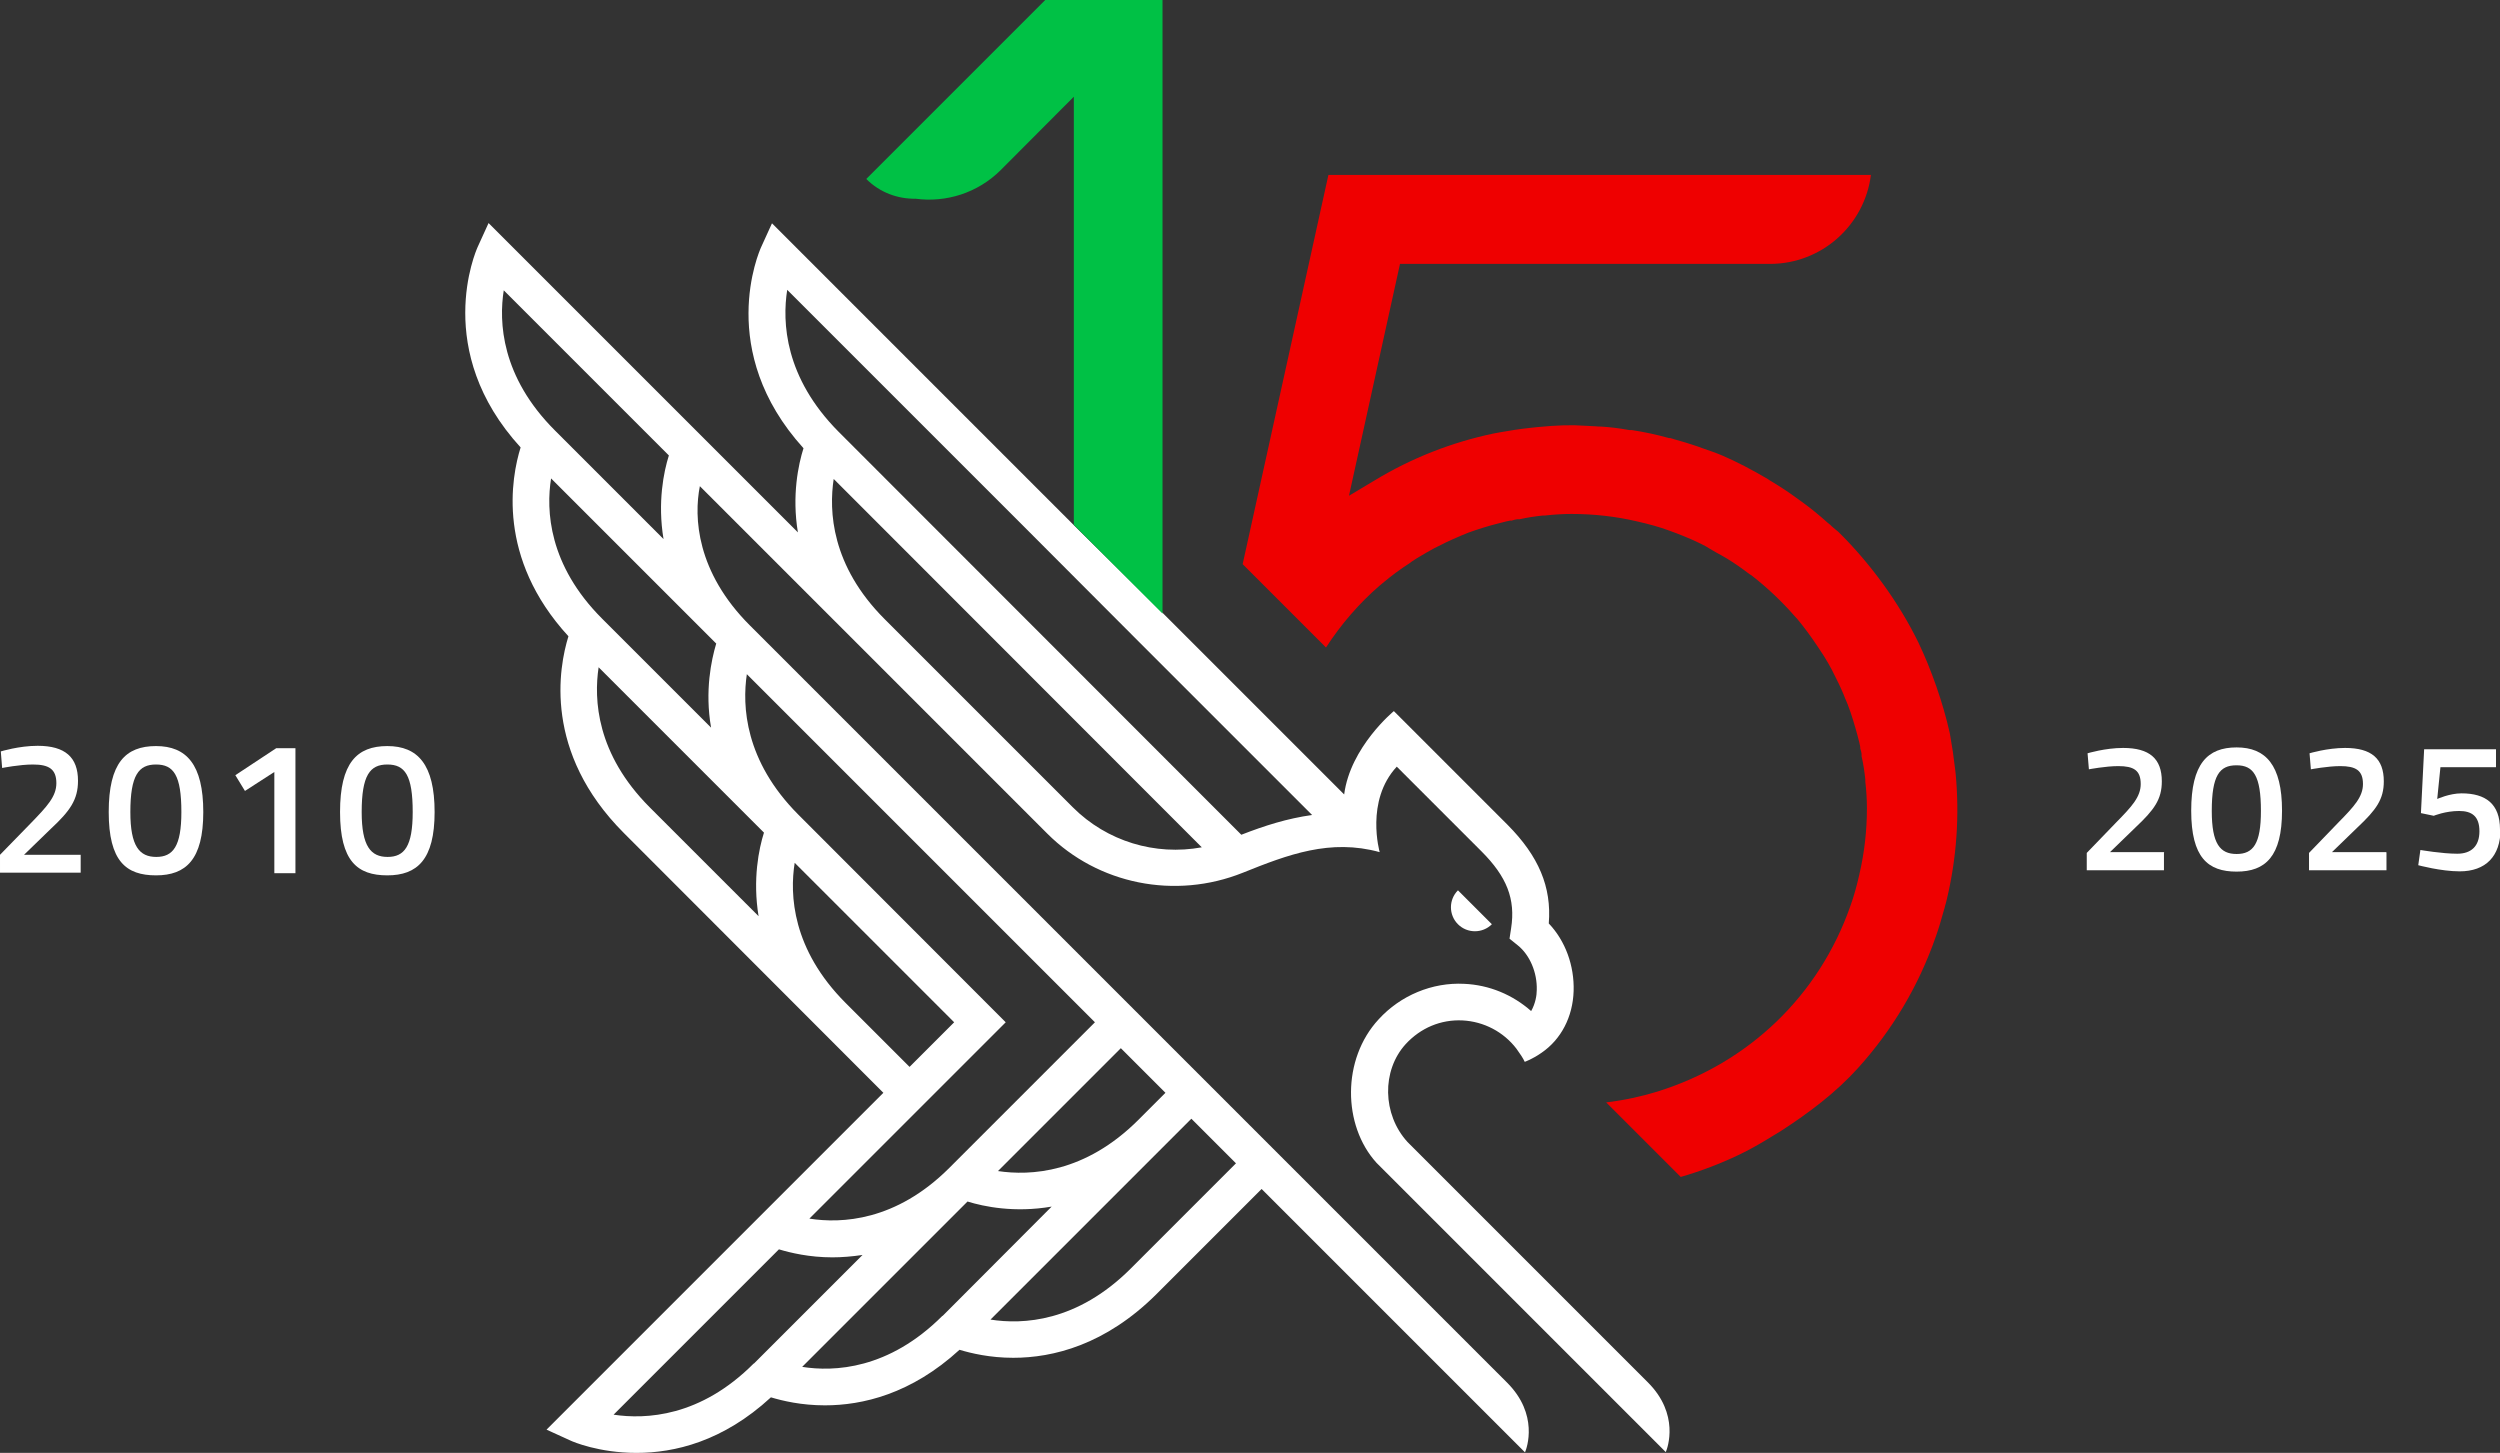
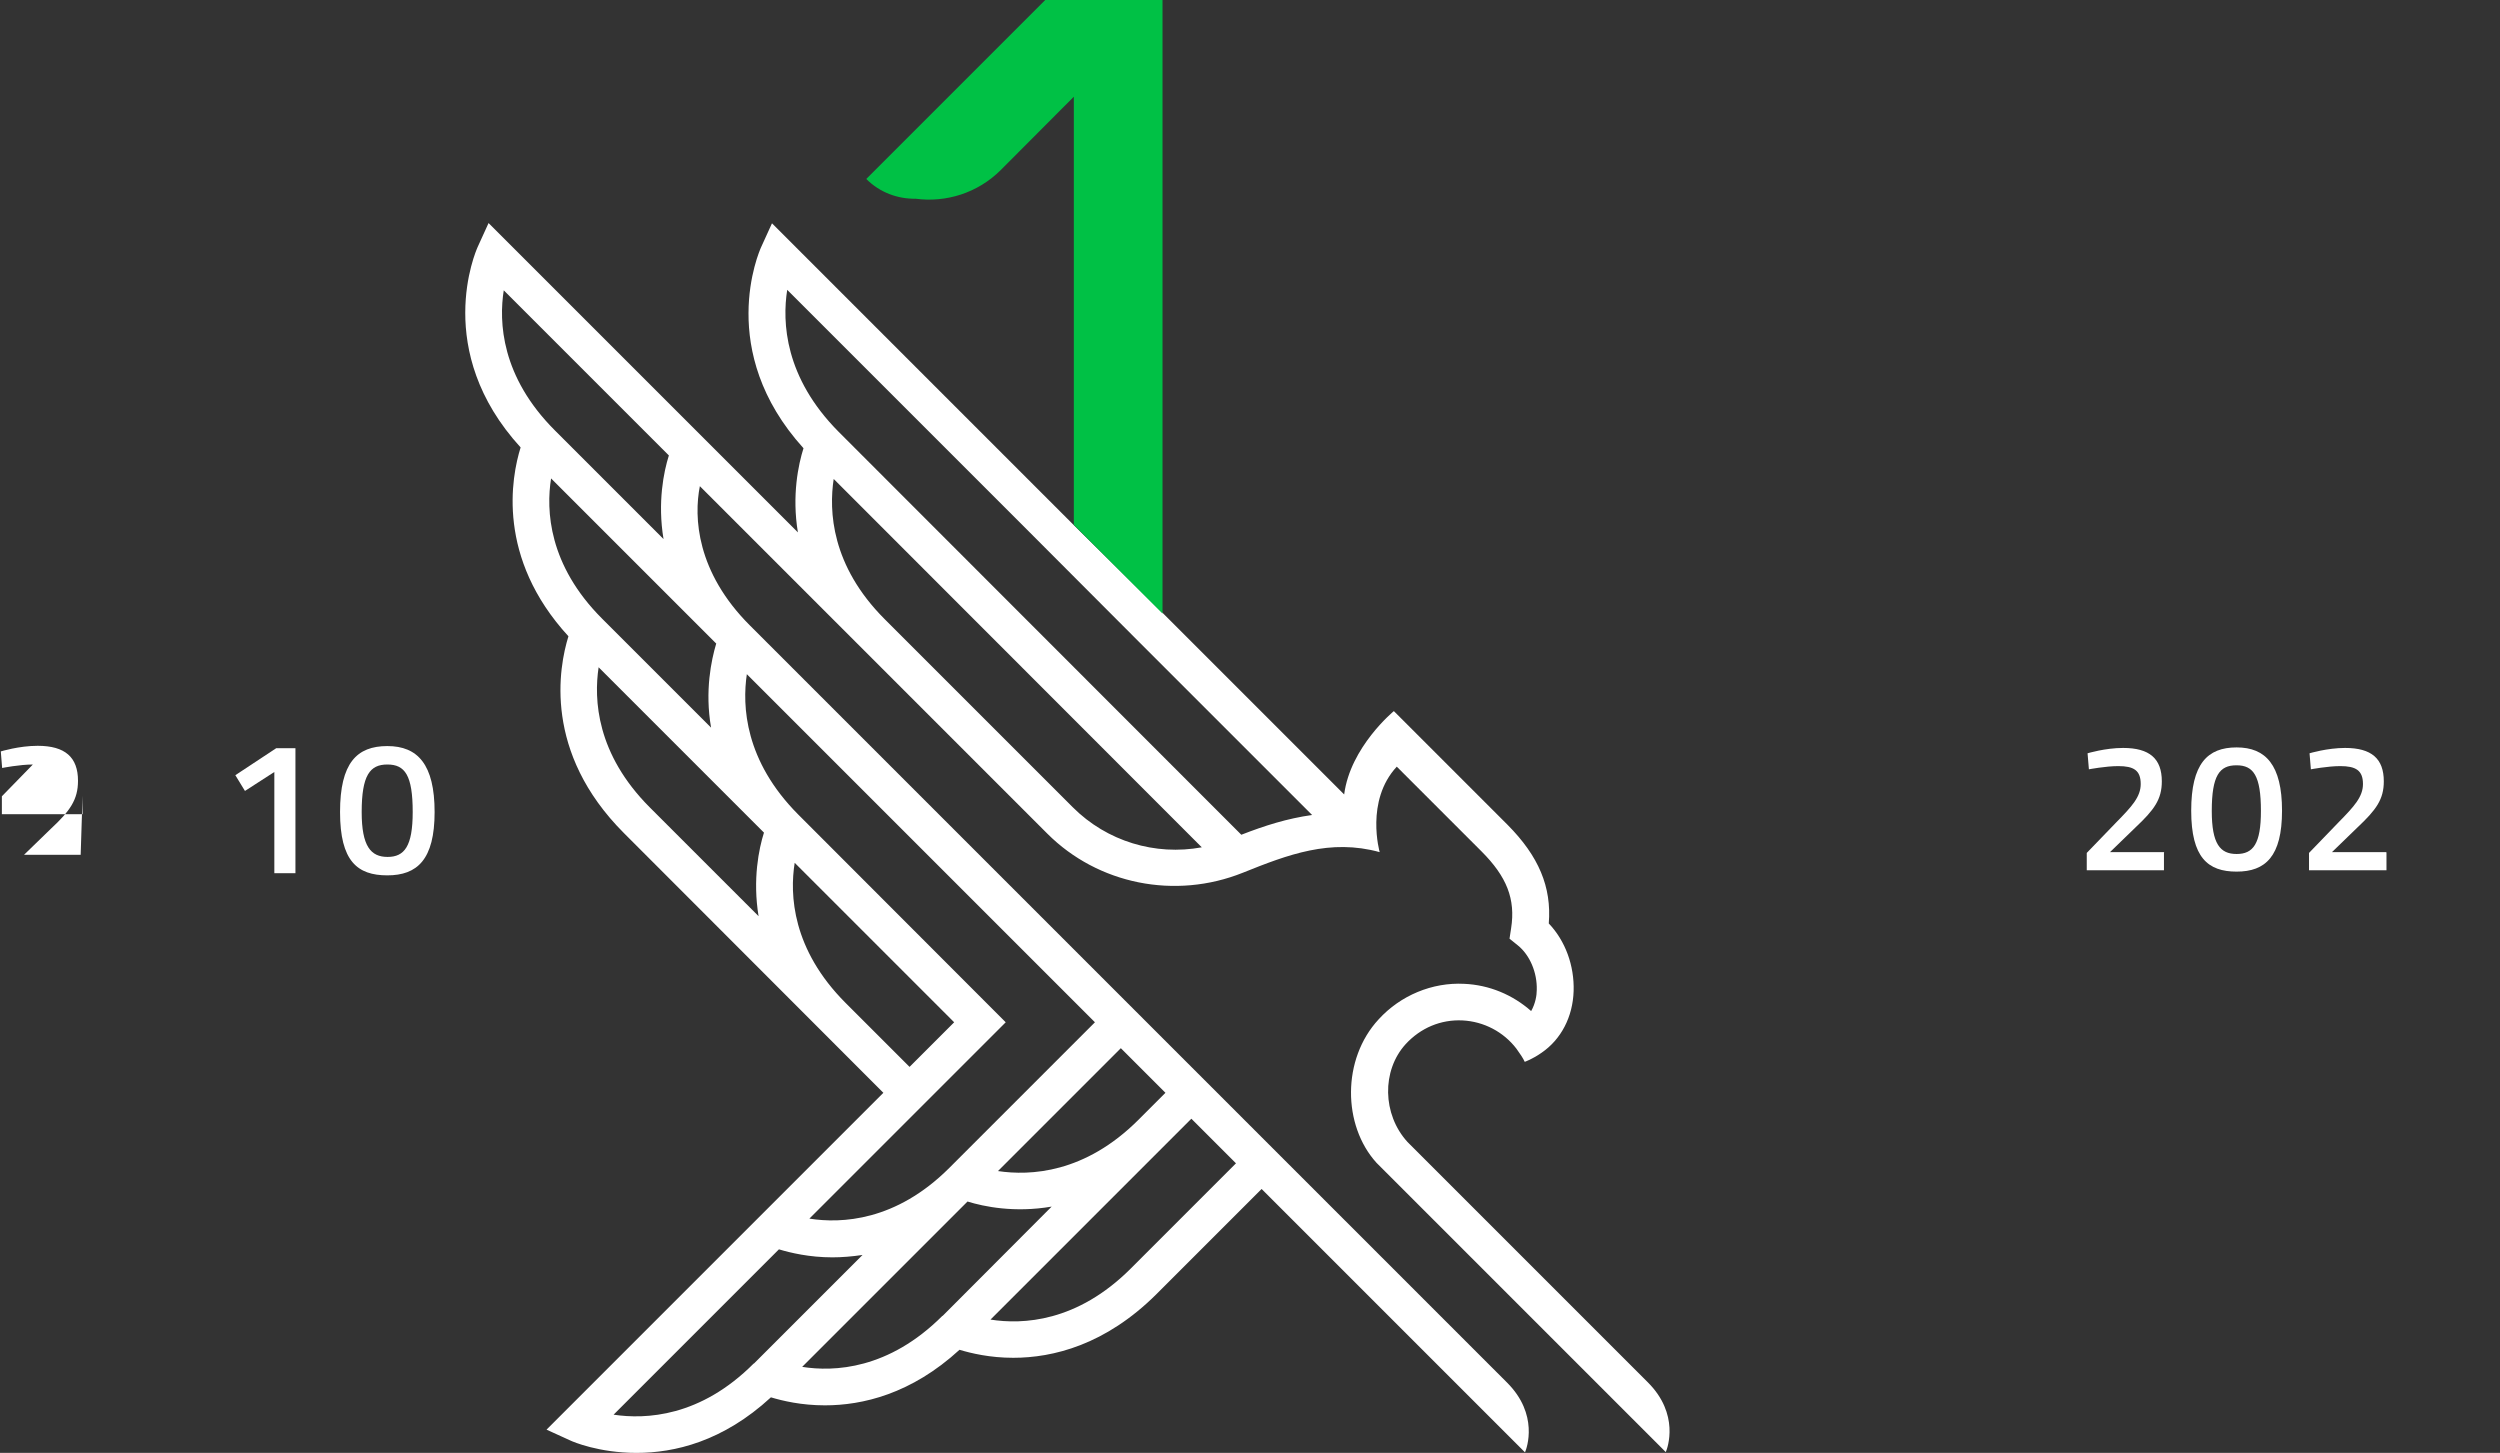
<svg xmlns="http://www.w3.org/2000/svg" id="Livello_2" data-name="Livello 2" viewBox="0 0 93.59 54.39">
  <rect x="0" y="0" width="93.59" height="54.39" fill="#333333" stroke="none" />
  <defs>
    <style>
      .cls-1 {
        fill: #ef0000;
      }

      .cls-2 {
        fill: #fff;
      }

      .cls-3 {
        fill: #00c145;
      }
    </style>
  </defs>
  <g id="Livello_1-2" data-name="Livello 1">
-     <path class="cls-2" d="M3.02,32H.9l1-.97c.72-.67,1.02-1.09,1.02-1.8,0-.88-.48-1.31-1.51-1.31-.7,0-1.38.21-1.38.21l.05.62s.65-.13,1.15-.13c.6,0,.88.17.88.7,0,.5-.35.87-.95,1.49l-1.16,1.19v.67h3.02v-.69Z" />
-     <path class="cls-2" d="M5.84,32.77c1.12,0,1.77-.59,1.77-2.37s-.63-2.47-1.77-2.47-1.77.63-1.77,2.47.65,2.37,1.77,2.37M5.84,28.62c.66,0,.95.4.95,1.78,0,1.28-.31,1.68-.94,1.68s-.97-.4-.97-1.68c0-1.38.31-1.78.96-1.78" />
+     <path class="cls-2" d="M3.02,32H.9l1-.97c.72-.67,1.02-1.09,1.02-1.8,0-.88-.48-1.31-1.51-1.31-.7,0-1.38.21-1.38.21l.05.62s.65-.13,1.15-.13l-1.16,1.19v.67h3.02v-.69Z" />
    <polygon class="cls-2" points="10.27 28.9 10.27 32.69 11.06 32.69 11.06 28.01 10.34 28.01 8.81 29.02 9.17 29.61 10.27 28.9" />
    <path class="cls-2" d="M14.5,32.77c1.12,0,1.77-.59,1.77-2.37s-.63-2.47-1.77-2.47-1.77.63-1.77,2.47.65,2.37,1.77,2.37M14.5,28.62c.66,0,.95.4.95,1.78,0,1.28-.31,1.68-.94,1.68s-.97-.4-.97-1.68c0-1.38.31-1.78.96-1.78" />
    <path class="cls-2" d="M81.02,31.9h-2.03l.96-.93c.69-.65.98-1.04.98-1.72,0-.85-.46-1.25-1.45-1.25-.67,0-1.33.2-1.33.2l.05.6s.63-.12,1.1-.12c.58,0,.84.16.84.67,0,.48-.33.84-.91,1.43l-1.11,1.15v.65h2.89v-.66Z" />
    <path class="cls-2" d="M83.73,32.63c1.08,0,1.7-.57,1.7-2.28s-.61-2.37-1.7-2.37-1.7.61-1.7,2.37.63,2.28,1.7,2.28M83.73,28.65c.63,0,.91.39.91,1.71,0,1.23-.29,1.61-.91,1.61s-.93-.38-.93-1.61c0-1.33.29-1.71.92-1.71" />
    <path class="cls-2" d="M89.33,31.9h-2.03l.96-.93c.69-.65.98-1.04.98-1.72,0-.85-.46-1.25-1.45-1.25-.67,0-1.33.2-1.33.2l.05.6s.63-.12,1.1-.12c.58,0,.85.16.85.67,0,.48-.33.84-.91,1.43l-1.11,1.15v.65h2.9v-.66Z" />
-     <path class="cls-2" d="M93.59,31.05c0-.96-.54-1.35-1.44-1.35-.45,0-.91.21-.91.21l.12-1.19h2.08v-.67h-2.69l-.12,2.39.48.1s.43-.18.95-.18c.48,0,.76.2.76.76s-.31.84-.83.84c-.57,0-1.38-.14-1.38-.14l-.08.57s.85.23,1.55.23c.97,0,1.53-.56,1.53-1.58" />
-     <path class="cls-2" d="M55.85,34.6l-1.27-1.27c-.35.35-.35.92,0,1.27s.92.35,1.27,0" />
-     <path class="cls-1" d="M51.64,21.93l.12-.1c.31-.26.64-.51,1.03-.76l.05-.04c.1-.07.2-.13.3-.19.18-.11.36-.21.54-.31.31-.16.62-.31.93-.44l.09-.04c.09-.04.18-.07.27-.11.36-.13.74-.25,1.14-.35l.12-.03c.1-.03.2-.05.3-.07h.06c.08-.03.14-.04.2-.05h.09c.31-.07.59-.11.87-.14h.08c.35-.04.68-.06,1-.06.82,0,1.65.09,2.46.28.44.1.84.21,1.19.34.39.14.79.3,1.18.49.13.06.25.13.36.2l.24.14c.13.07.26.14.39.22.28.17.55.36.84.58l.08.05c.58.45,1.13.97,1.61,1.52l.11.12c.25.3.5.64.76,1.03l.04.06c.06.1.13.19.19.29.1.16.2.33.29.5l.03.06c.17.33.31.62.43.91l.03.08c.04.09.07.17.11.26.15.39.26.77.37,1.17l.03.12c.03.1.05.2.07.3v.06c.03.08.04.14.05.2v.09c.07.3.11.59.14.87v.08c.04.34.06.68.06,1,0,.82-.09,1.64-.28,2.46-.1.45-.21.84-.34,1.2-1.17,3.34-3.79,5.87-7.21,6.94-.62.19-1.26.33-1.93.41l2.79,2.79c.76-.22,1.49-.5,2.16-.82.4-.19.81-.42,1.26-.7l.33-.2c1.05-.68,2.05-1.43,2.89-2.36,1.29-1.43,2.27-3.08,2.91-4.92.11-.31.21-.65.3-.98l.03-.1c.01-.05.02-.1.04-.15l.04-.16c.37-1.55.48-3.14.33-4.72l-.02-.17c-.05-.44-.11-.84-.18-1.23l-.02-.11c-.25-1.13-.7-2.4-1.17-3.38-.72-1.48-1.79-2.96-3-4.15-.04-.03-.07-.06-.11-.09-.05-.04-.09-.08-.14-.12l-.05-.05s-.07-.06-.1-.08c-.31-.28-.63-.54-.96-.78l-.14-.1c-.35-.26-.72-.5-1.09-.72l-.04-.03c-.63-.37-1.17-.65-1.7-.88-.23-.1-.47-.18-.7-.26l-.22-.08c-.32-.11-.62-.2-.91-.28l-.06-.02s-.05-.01-.07-.02h-.05c-.47-.13-.93-.23-1.4-.3h-.09c-.38-.07-.73-.11-1.05-.13-.07,0-.14,0-.2-.01l-.38-.02c-.55-.04-1.09-.02-1.81.05l-.28.03c-.39.04-.74.1-1.09.16l-.27.05c-1.57.33-3.07.92-4.44,1.75l-.97.58,1.91-8.68h13.85c1.94,0,3.54-1.45,3.78-3.33h-20.31l-3.21,14.57,3.12,3.12c.57-.88,1.24-1.65,2-2.31" />
    <path class="cls-2" d="M40.2,19.66l-11.3-11.3-.41.9c-.07.16-1.71,3.88,1.59,7.52-.19.6-.44,1.76-.21,3.15l-11.58-11.58-.41.9c-.07.16-1.7,3.88,1.61,7.5-.35,1.12-.91,4.13,1.79,7.07-.36,1.16-.95,4.34,2.08,7.37l9.71,9.72-12.61,12.61.9.41c.08.04,1.06.46,2.47.46s3.23-.42,5.03-2.08c.43.13,1.14.3,2.02.3,1.4,0,3.23-.42,5.04-2.08.43.13,1.14.3,2.01.3,1.49,0,3.45-.48,5.36-2.38l3.94-3.94,9.86,9.86c.07-.16.52-1.42-.67-2.61-1.19-1.19-28.35-28.35-28.35-28.35-2-2-2.1-4.05-1.87-5.21l13.01,13.01c1.89,1.89,4.78,2.48,7.32,1.46,1.69-.68,3.27-1.28,5.12-.77,0,0-.55-1.92.64-3.2l3.17,3.17c.95.95,1.28,1.79,1.11,2.88l-.06.39.31.25c.45.36.73,1.02.71,1.67,0,.2-.05.51-.21.79-.69-.61-1.57-.98-2.51-1.02-1.19-.06-2.38.43-3.2,1.33-1.38,1.49-1.35,3.97-.08,5.37l10.66,10.66.17.17c.07-.16.52-1.42-.67-2.61l-9-9c-.94-1.03-.97-2.67-.07-3.66.56-.61,1.32-.93,2.13-.89.8.04,1.54.43,2.02,1.06.14.19.25.36.31.49,0,0,.29-.1.63-.34.73-.5,1.17-1.34,1.2-2.31.03-.95-.31-1.88-.93-2.53.11-1.37-.38-2.52-1.54-3.69l-4.26-4.26s-1.63,1.34-1.86,3.12l-6.81-6.81M18.85,10.86l6.19,6.19c-.19.6-.43,1.75-.2,3.13l-4.07-4.07c-2.01-2.01-2.1-4.06-1.91-5.25M28.4,34.3l-4.07-4.07c-2.01-2.01-2.1-4.05-1.92-5.25l6.19,6.19c-.19.6-.43,1.75-.2,3.14M31.66,37.55h0c-2.01-2.01-2.1-4.06-1.91-5.25l5.97,5.97-1.67,1.67-2.39-2.39ZM28.22,51.04c-2,2.01-4.05,2.1-5.25,1.92l6.19-6.19c.43.13,1.14.3,2,.3.35,0,.73-.03,1.13-.09l-4.07,4.07ZM35.28,49.26c-2.01,2.01-4.06,2.1-5.25,1.91l6.19-6.19c.61.19,1.76.43,3.15.19l-4.08,4.09ZM46.27,43.55l-3.94,3.94c-2.01,2.01-4.05,2.1-5.25,1.91l7.52-7.52,1.67,1.67ZM43.63,40.91l-1.01,1.01h0c-2.01,2.01-4.06,2.1-5.26,1.92l4.6-4.6,1.67,1.67ZM27.96,25.24l13.03,13.03-5.45,5.45c-2,2-4.05,2.09-5.24,1.9l7.35-7.35-7.77-7.78c-2-2.01-2.1-4.06-1.92-5.26M26.81,24.1c-.18.61-.43,1.76-.19,3.14l-4.08-4.08c-2.01-2.01-2.1-4.06-1.91-5.25l6.19,6.19ZM40.16,30.22l-7.04-7.04c-2.01-2.01-2.09-4.06-1.91-5.25l13.78,13.79c-1.74.32-3.55-.22-4.83-1.5M46.47,31.25l-15.07-15.08c-2.03-2.04-2.12-4.11-1.93-5.32l8.87,8.87,4.29,4.3h0s6.49,6.49,6.49,6.49c-.93.13-1.78.4-2.65.74" />
    <path class="cls-3" d="M43.52,22.97V0s-4.39,0-4.39,0l-6.68,6.68s0,0,0,0l-.02.02c.51.51,1.18.75,1.85.74,1.13.15,2.32-.21,3.19-1.08l2.73-2.74v16.03" />
  </g>
</svg>